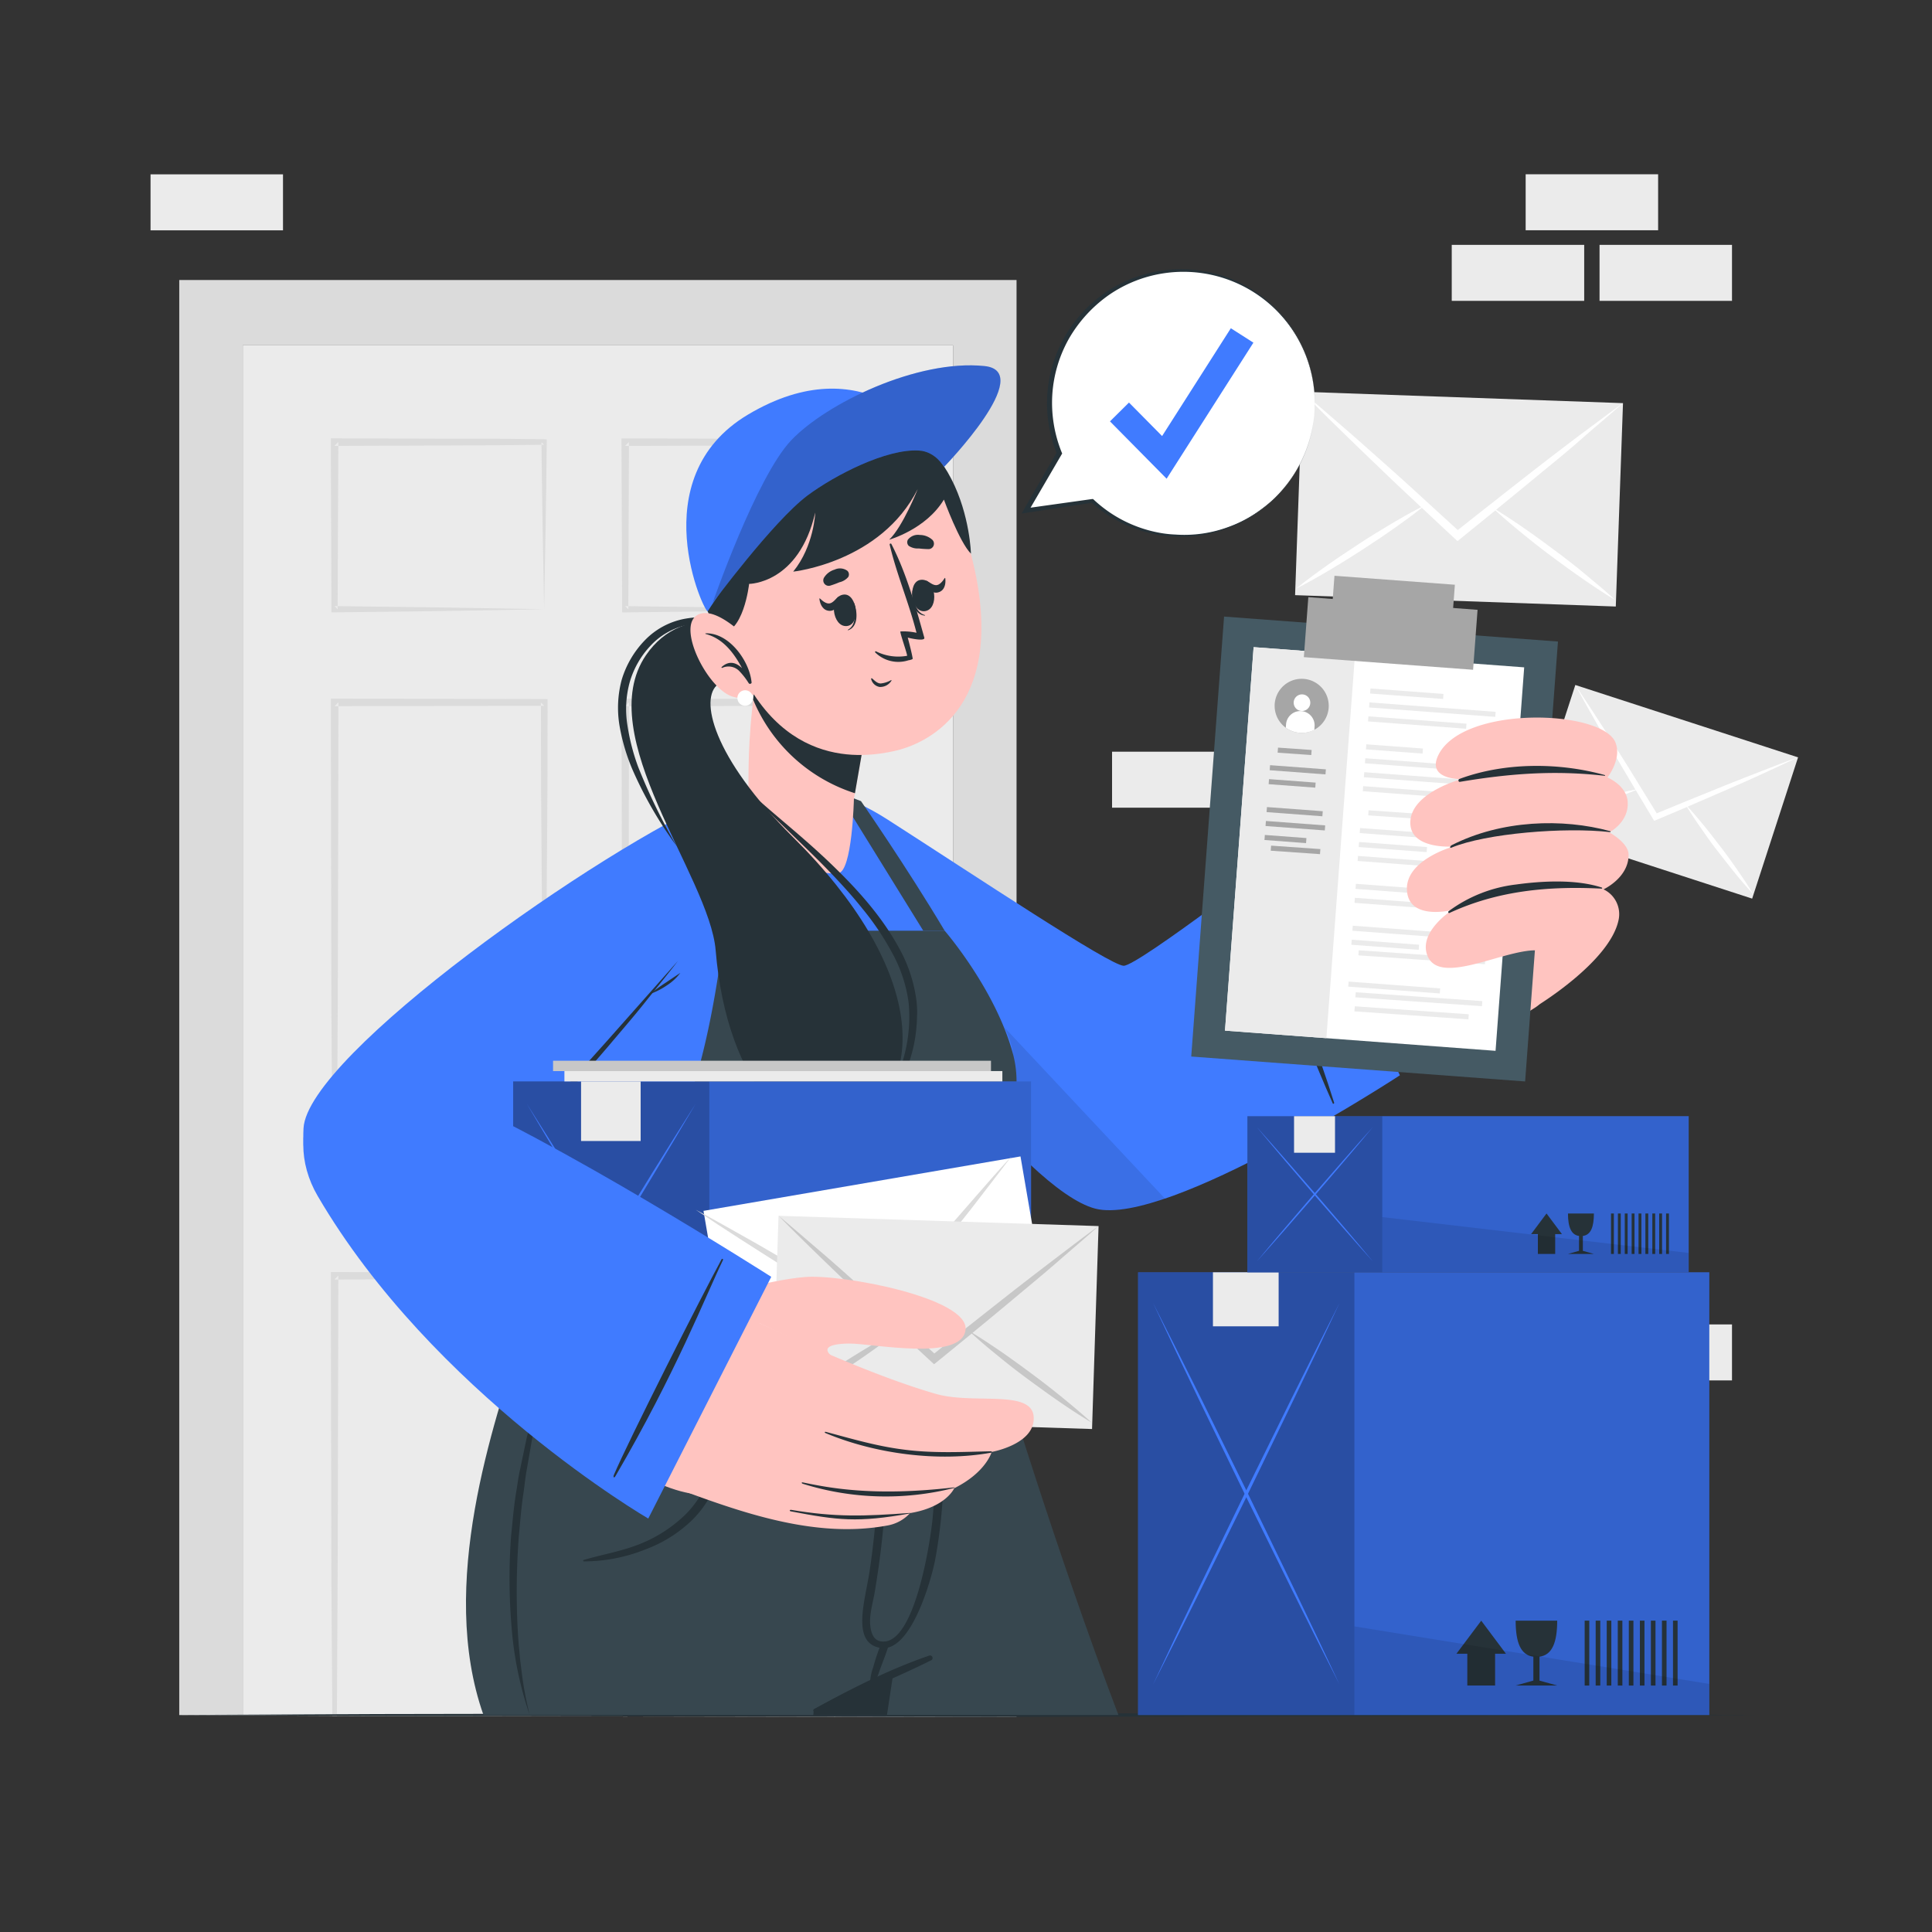
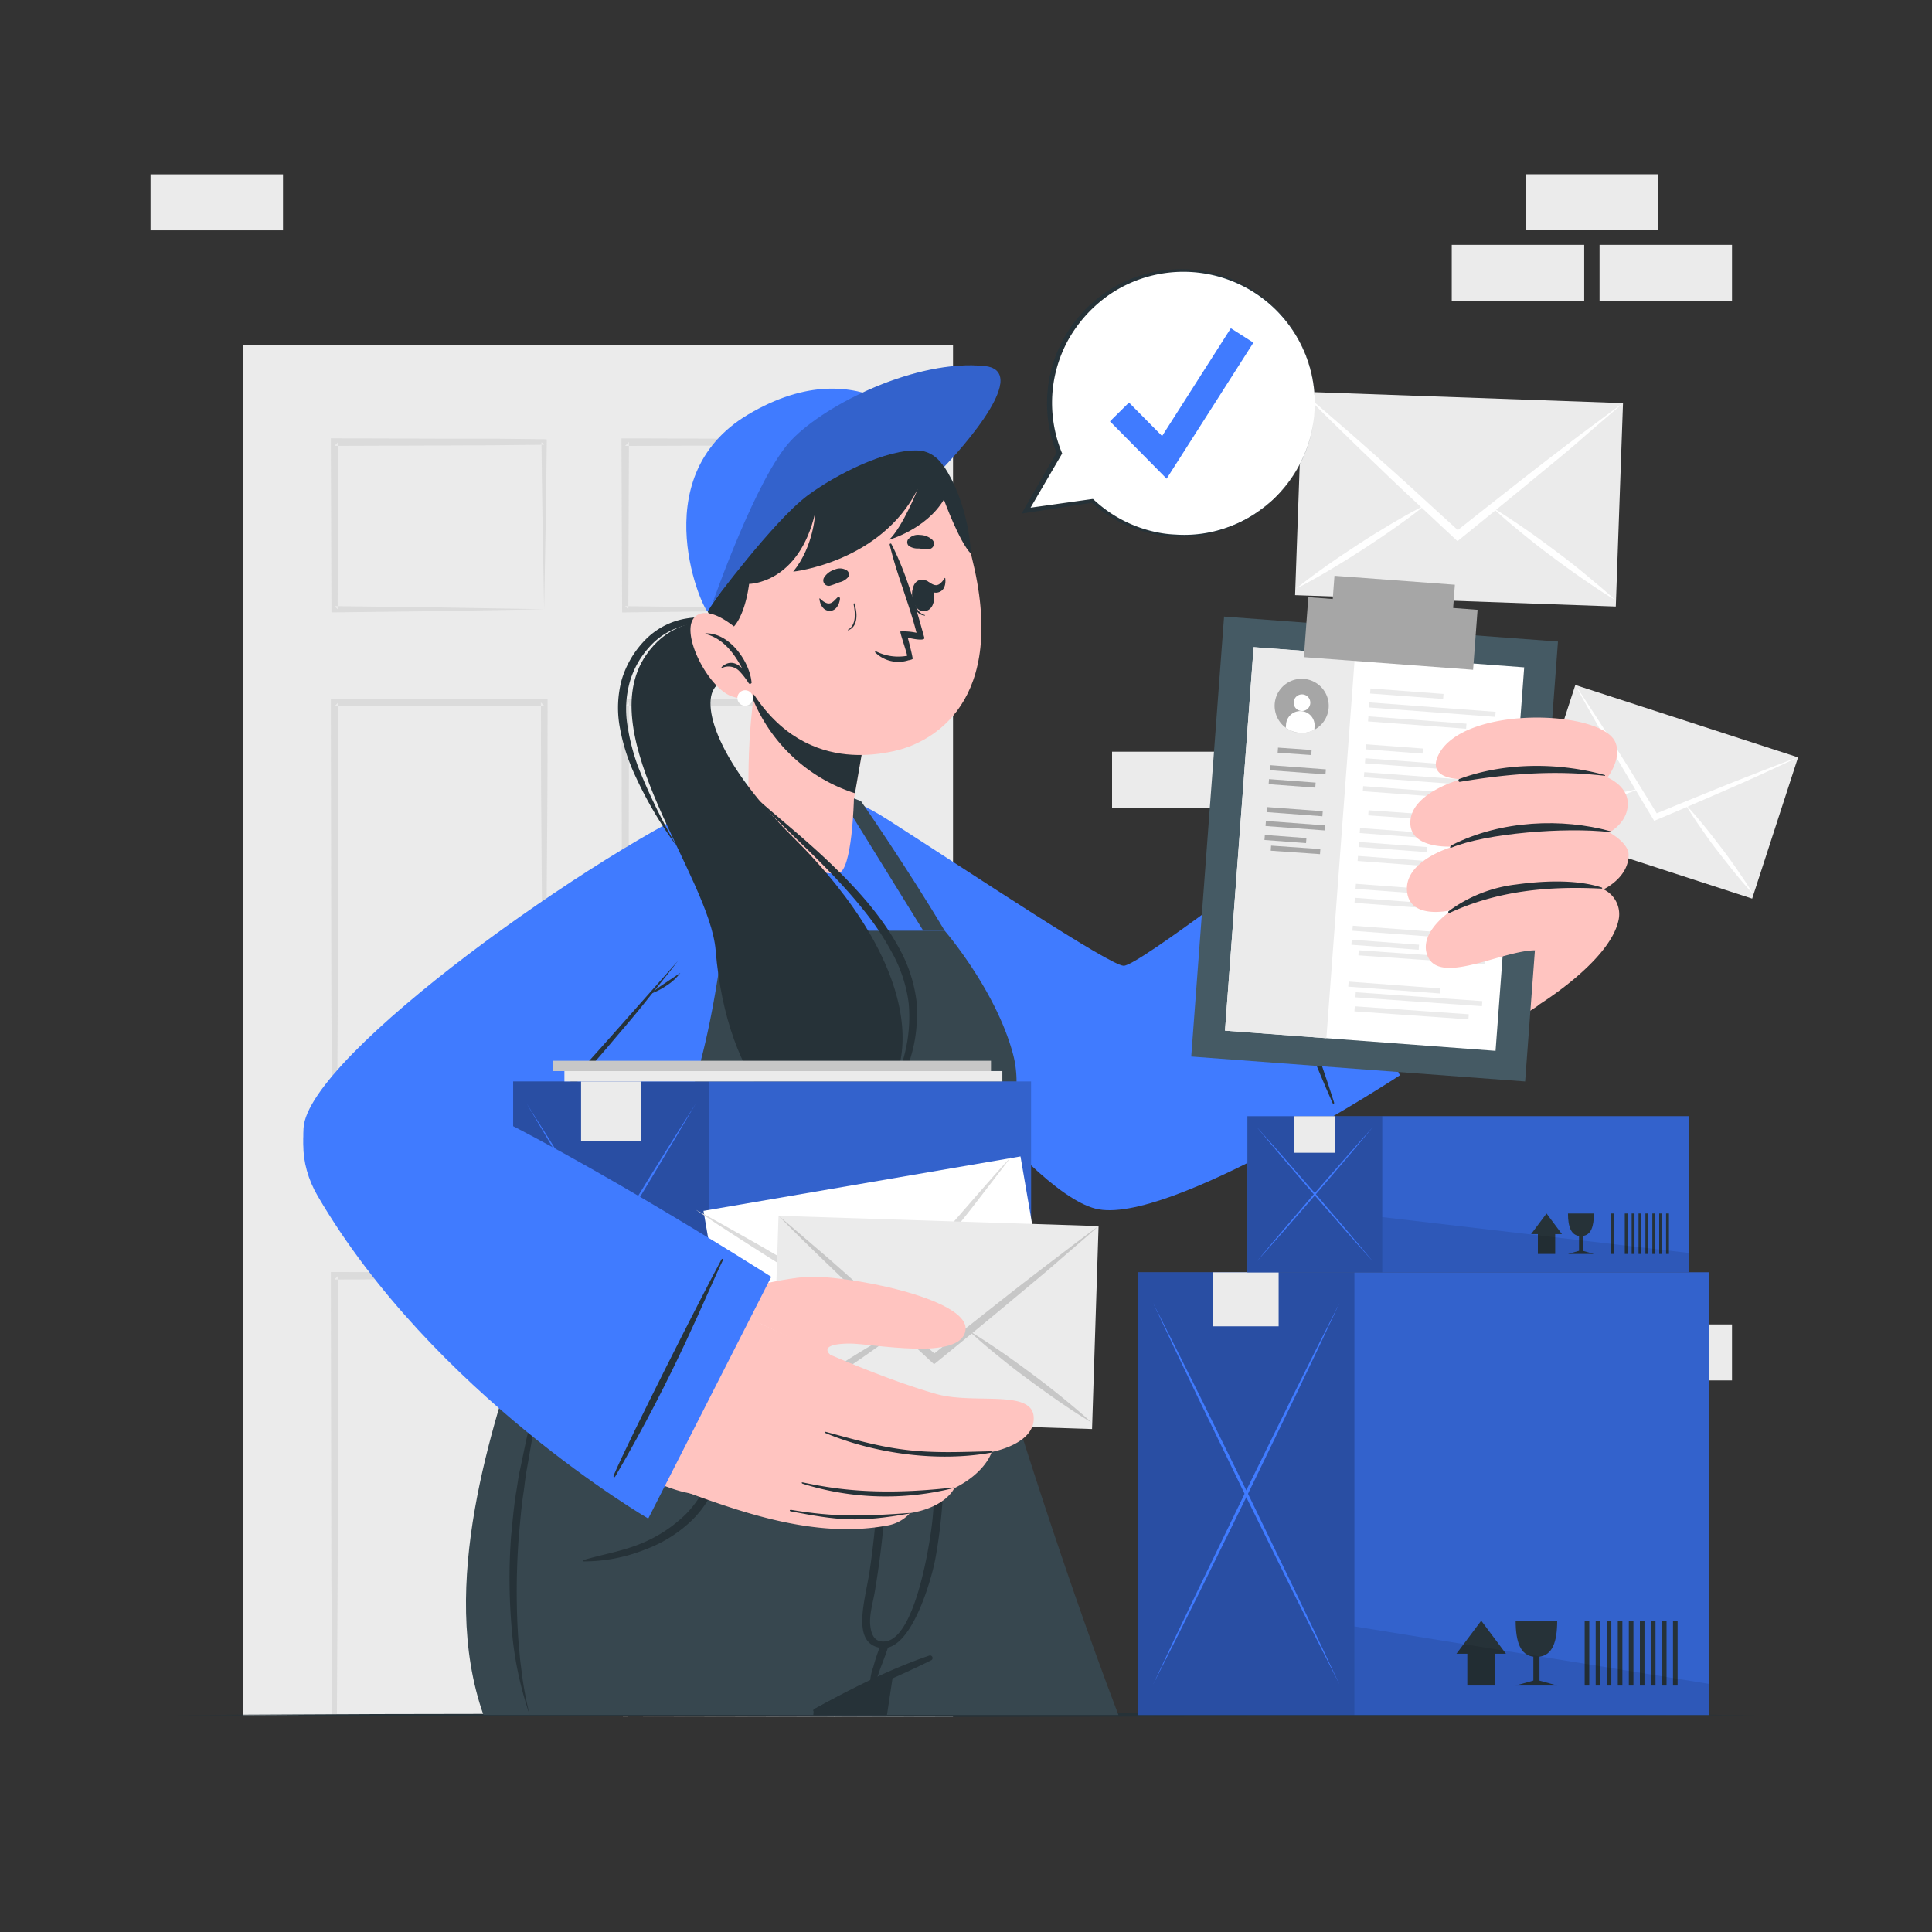
<svg xmlns="http://www.w3.org/2000/svg" viewBox="0 0 500 500">
  <rect x="0" y="0" width="500" height="500" fill="#333333" stroke="none" />
  <g id="freepik--background-complete--inject-3">
    <path d="M288.71,308.8c-.3,0-.6,0-.91,0A3.47,3.47,0,0,1,288.71,308.8Z" style="fill:#ebebeb" />
    <polygon points="246.64 89.38 246.64 444.34 243.9 444.34 216.16 444.29 215.99 444.29 162.44 444.2 161.26 444.2 144.16 444.18 140.94 444.17 140.76 444.17 94.29 444.09 87.22 444.06 86.03 444.05 62.82 443.94 62.82 89.38 246.64 89.38" style="fill:#ebebeb" />
    <path d="M140.85,113.67l-13.56-.14-13.55,0-27.12-.09h-1v1l.16,43.23v.81h.8l27.31-.34,26.92-.47-27.3-.47-26.13-.33v.8l-.8-.81h.8l.17-41.47h-1l1-1v1l26.15-.09,13.55-.06,12.88-.13v-.68l.69.67h-.68l.12,10,.16,10.74.4,21.79.39-21.46.16-10.86.13-10.91v-.68Z" style="fill:#dbdbdb" />
    <path d="M216.64,125.27l.13-10.91v-.68h-.7l-13.55-.14-13.57,0-27.11-.09h-1v1l.17,43.23v.81h.79l27.31-.34,26.92-.47-27.31-.47-26.11-.33v.8l-.81-.81h.81l.16-41.47h-1l1-1v1l26.14-.09,13.57-.06,12.88-.13v-.68l.68.67h-.67l.11,10,.17,10.74.39,21.79.39-21.46.17-10.86" style="fill:#dbdbdb" />
    <path d="M140.85,180.92l-54.23-.11h-1v1l.11,62.09q0,15.52.13,31.05L86.08,306v.54h.53l27.23-.25,27-.28-27.23-.29-26.46-.24V306l-.54-.54h.54l.18-30.53q.1-15.53.13-31.05l.12-61.12h-1l1-1v1l52.4-.1v-.87l.86.87H140c0,10,0,20,.1,30l.22,31,.54,62.33.53-61.87.23-31.14c.09-10.38.07-20.79.1-31.19v-.86Z" style="fill:#dbdbdb" />
    <path d="M216.08,180.92l-54.23-.11h-1v1l.13,62.09c0,10.35.06,20.7.12,31.05l.19,31.06v.54h.53l27.23-.25,27-.28-27.23-.29-26.46-.24V306l-.54-.54h.54l.18-30.53q.12-15.53.13-31.05l.12-61.12h-1l1-1v1l52.39-.1v-.87l.87.87h-.87c0,10,0,20,.11,30l.22,31,.54,62.33.54-61.87.21-31.14c.1-10.38.08-20.79.11-31.19v-.86Z" style="fill:#dbdbdb" />
    <path d="M140.85,329.3l-54.23-.1h-1v1l.11,62.1q0,15.53.13,31.05L86,443.66v.39h1.19v-.41l.11-20.33q.1-15.52.13-31.05l.12-61.13h-1l1-1v1L140,331v-.86l.86.86H140c0,10,0,20,.1,30l.22,31,.44,51.49v.63h.18v-.63l.43-51.05.23-31.13c.09-10.39.07-20.79.1-31.19v-.87Z" style="fill:#dbdbdb" />
    <path d="M216.08,329.3l-54.23-.1h-1v1l.13,62.1c0,10.35.06,20.7.12,31.05l.12,20.19v.69h1.18v-.69l.12-20.19q.12-15.52.13-31.05l.12-61.13h-1l1-1v1l52.39-.11v-.86l.87.86h-.87c0,10,0,20,.11,30l.22,31,.44,51.37v.87h.17v-.87l.45-50.93.21-31.13c.1-10.39.08-20.79.11-31.19v-.87Z" style="fill:#dbdbdb" />
-     <polygon points="263.08 72.47 263.08 444.31 246.64 444.34 246.64 89.38 62.82 89.38 62.82 443.94 46.39 443.87 46.39 72.47 263.08 72.47" style="fill:#dbdbdb" />
    <rect x="223.42" y="305.98" width="16.67" height="45.65" style="fill:#dbdbdb" />
    <path d="M238.48,313.93a6.73,6.73,0,1,1-6.73-6.91A6.82,6.82,0,0,1,238.48,313.93Z" style="fill:#c7c7c7" />
    <rect x="394.84" y="45.1" width="34.28" height="14.49" style="fill:#ebebeb" />
    <rect x="375.71" y="63.37" width="34.28" height="14.49" style="fill:#ebebeb" />
    <rect x="413.96" y="63.37" width="34.28" height="14.49" style="fill:#ebebeb" />
    <rect x="287.8" y="194.54" width="34.28" height="14.49" style="fill:#ebebeb" />
    <rect x="38.96" y="45.12" width="34.28" height="14.49" style="fill:#ebebeb" />
    <rect x="394.84" y="361.03" width="34.28" height="14.49" transform="translate(823.95 736.55) rotate(180)" style="fill:#ebebeb" />
    <rect x="413.96" y="342.77" width="34.28" height="14.49" transform="translate(862.2 700.02) rotate(180)" style="fill:#ebebeb" />
    <rect x="351.26" y="87.65" width="52.67" height="83.05" transform="translate(235.13 501.96) rotate(-87.97)" style="fill:#ebebeb" />
    <path d="M420,104.33c-3.46,3.09-7,6-10.47,9.07s-7,5.94-10.58,8.87q-5.54,4.59-11.09,9.1l-.33.29-9.86,8-.48.37-.45-.41q-4.63-4.31-9.25-8.65a3,3,0,0,1-.33-.3c-3.49-3.26-7-6.54-10.43-9.88-3.31-3.15-6.62-6.36-9.91-9.57s-6.57-6.46-9.81-9.79c3.47,2.88,6.87,5.88,10.29,8.82s6.83,6,10.22,9q5.65,5,11.3,10.21s0,0,0,0l8.45,7.72c3-2.37,6-4.76,9-7.1,0,0,0,0,0,0q6-4.74,12-9.4,5.38-4.16,10.81-8.26C412.76,109.71,416.36,107,420,104.33Z" style="fill:#fff" />
    <path d="M368.93,130.66l-.11.08c-.45.36-.9.72-1.35,1.06-2.14,1.69-4.33,3.29-6.56,4.85-2.71,1.93-5.48,3.76-8.27,5.58s-5.6,3.56-8.47,5.26-5.76,3.35-8.75,4.85c2.6-2.11,5.29-4.08,8-6s5.5-3.76,8.28-5.58,5.61-3.57,8.48-5.27c2.28-1.35,4.6-2.68,7-3.92.54-.29,1.09-.57,1.65-.85Z" style="fill:#fff" />
    <path d="M418,155.27c-2.87-1.71-5.65-3.57-8.38-5.46s-5.42-3.86-8.09-5.84-5.29-4.05-7.86-6.16c-2.1-1.71-4.17-3.45-6.17-5.28l-1.29-1.17a.76.76,0,0,0-.09-.09l.12.06,1.59,1c2.27,1.41,4.48,2.89,6.67,4.41,2.74,1.89,5.41,3.86,8.08,5.85s5.28,4,7.85,6.16S415.58,153,418,155.27Z" style="fill:#fff" />
    <rect x="411.33" y="174.59" width="38.44" height="60.61" transform="translate(102.66 551.08) rotate(-72)" style="fill:#ebebeb" />
    <path d="M465.3,196c-3.05,1.47-6.11,2.83-9.17,4.26s-6.13,2.75-9.2,4.1-6.41,2.79-9.61,4.16l-.29.14-8.51,3.6-.42.16-.23-.37q-2.39-4-4.76-7.93l-.16-.27c-1.8-3-3.58-6-5.34-9s-3.36-5.79-5-8.71-3.31-5.85-4.92-8.83c1.86,2.71,3.64,5.5,5.45,8.25s3.59,5.57,5.36,8.38q3,4.68,5.88,9.44s0,0,0,0c1.47,2.36,2.92,4.74,4.38,7.11,2.57-1.07,5.15-2.14,7.72-3.18l0,0q5.16-2.12,10.31-4.18c3.07-1.23,6.16-2.44,9.24-3.63S462.21,197.08,465.3,196Z" style="fill:#fff" />
    <path d="M424.17,204.19l-.09,0-1.16.48c-1.84.75-3.7,1.43-5.58,2.08-2.29.81-4.6,1.54-6.92,2.26s-4.65,1.37-7,2-4.72,1.2-7.11,1.65c2.24-1,4.52-1.8,6.81-2.6s4.62-1.53,6.93-2.25,4.66-1.38,7-2c1.87-.5,3.76-1,5.67-1.36l1.33-.26Z" style="fill:#fff" />
    <path d="M453.67,231.32c-1.67-1.78-3.25-3.64-4.78-5.52s-3-3.79-4.51-5.72-2.89-3.9-4.27-5.9c-1.13-1.62-2.24-3.26-3.28-4.94-.22-.37-.44-.72-.66-1.08a.56.56,0,0,0-.05-.08l.07.07.92,1c1.31,1.44,2.56,2.93,3.8,4.43,1.54,1.88,3,3.8,4.49,5.73s2.9,3.9,4.28,5.9S452.42,229.22,453.67,231.32Z" style="fill:#fff" />
  </g>
  <g id="freepik--Table--inject-3">
    <polygon points="44.36 443.84 95.77 443.6 147.18 443.51 250 443.34 352.82 443.51 404.23 443.6 455.64 443.84 404.23 444.08 352.82 444.17 250 444.34 147.18 444.17 95.77 444.08 44.36 443.84" style="fill:#263238" />
  </g>
  <g id="freepik--Character--inject-3">
    <path d="M170.36,345.75s23.26,85.47,28.87,98.09h90.22c-15.57-40.77-32.05-94.12-32.52-97.83,0-.17,0-.26,0-.26Z" style="fill:#37474f" />
    <path d="M183,357.12c.57,6.94,25.81,80.75,27.93,86.72h1.3s-27.41-81.66-28.88-86.72C183.31,356.91,183,356.91,183,357.12Z" style="fill:#263238" />
    <path d="M244.4,345.74l-11.65,76.74-.41,2.6h0l-1,6.94-.08.49-.28,1.85v0l-1.43,9.45H199.23c-5.6-12.62-28.87-98.1-28.87-98.1Z" style="fill:#263238" />
    <path d="M125.12,443.84h85.37c0-.36.06-.65.07-.89s.05-.58.05-.58l1.43-.77c5-2.74,9.43-4.87,13.06-6.49.62-.27,1.21-.53,1.79-.8,1.64-.71,3.11-1.31,4.33-1.79,3.15-1.24,4.89-1.8,4.89-1.8.11-.26.2-.51.29-.77,12.37-31.49,19.83-79.47,20.53-83.94,0-.24,0-.34,0-.34H135C127.76,368.37,113.21,410.11,125.12,443.84Z" style="fill:#37474f" />
    <path d="M240.47,428.47c-10.34,3.56-20.32,8.61-29.86,13.91a.34.34,0,0,0,.28.61c10.06-4.32,20.31-8.45,30.12-13.32A.66.66,0,0,0,240.47,428.47Z" style="fill:#263238" />
    <path d="M243.67,359.44c0-.35-.64-.43-.64-.05.08,11.94-.68,22.45-1.68,33.61-.47,5.18-4.64,33.82-13.63,31.73-1.5-.35-2.27-1.83-2.5-4.09-.29-2.73.74-6.08,1.19-8.79,1-6,1.8-12,2.31-18.06a164.65,164.65,0,0,0-.36-33.88.29.29,0,0,0-.58,0c0,15.65-.4,31.27-2.74,46.77-1.12,7.45-4.87,18.66,2.92,19.81S241,408.9,242,403.76C244.69,389.43,244.8,374,243.67,359.44Z" style="fill:#263238" />
    <path d="M228,425.5a50,50,0,0,0-2,5.94,13.45,13.45,0,0,0-.84,4.88.35.35,0,0,0,.62.13c1.06-1.33,1.5-3.16,2.09-4.75.69-1.83,1.41-3.65,2-5.51A1,1,0,0,0,228,425.5Z" style="fill:#263238" />
    <path d="M187.3,368.81a15.41,15.41,0,0,0-.38-3.72.19.19,0,0,0-.36,0,15,15,0,0,0-.42,3.21c-.13,1.23-.29,2.46-.42,3.7a54.22,54.22,0,0,1-1.32,7.48,26.62,26.62,0,0,1-6.86,12.33,35.85,35.85,0,0,1-11.6,7.64c-4.83,2-9.91,2.8-14.89,4.27a.19.19,0,0,0,.06.37,43,43,0,0,0,16.12-3.18,34.52,34.52,0,0,0,12.1-7.72,27,27,0,0,0,7.06-12.68,38.61,38.61,0,0,0,1-7.5A34.77,34.77,0,0,0,187.3,368.81Z" style="fill:#263238" />
    <path d="M137.09,443.84a91.2,91.2,0,0,1-4.7-22.87,147.8,147.8,0,0,1-.12-23.43c.4-3.88.7-7.78,1.36-11.63.32-1.93.55-3.87,1-5.78l1.2-5.73c.21-1,.39-1.91.62-2.86l.76-2.83,1.53-5.64c.54-1.87,1.22-3.7,1.82-5.55s1.25-3.69,1.9-5.52c-.86,3.8-1.92,7.53-2.77,11.32L138.43,369l-.61,2.84c-.2.95-.34,1.9-.51,2.86l-1,5.72c-.35,1.9-.53,3.83-.8,5.74-.6,3.82-.88,7.68-1.25,11.53a190.38,190.38,0,0,0-.32,23.16c.11,1.93.2,3.86.41,5.78l.26,2.89.36,2.88A90.51,90.51,0,0,0,137.09,443.84Z" style="fill:#263238" />
    <path d="M213.72,230.16c16.36,26.87,48.75,69.2,64.38,78.62,17.37,10.47,67-25.07,99.14-46.35,6.38-4.23-23.38-55.82-30-51-17.19,12.71-52.74,42.23-57.46,41.23-3.86-.82-36.68-23.68-55.07-36.78C205.49,195.06,202.2,211.25,213.72,230.16Z" style="fill: rgb(255, 196, 192);" />
    <path d="M334.69,219l27.6,59.29s-60.09,39.29-78.78,34.51S225.1,253,213.45,231.4s-6.23-33.73,16.35-19.24,57.34,37.66,61,37.78S334.69,219,334.69,219Z" style="fill:#407BFF" />
    <path d="M345.27,285.37c-7.89-25.33-20-50.76-21.84-55.34-.08-.21-.42-.05-.33.16,2,4.4,12.73,35,21.81,55.36C345,285.78,345.35,285.61,345.27,285.37Z" style="fill:#263238" />
-     <path d="M301.61,310.33c-7.22,2.44-13.65,3.59-18.1,2.45C264.82,308,225.09,253,213.44,231.41c-5-9.24-6.84-16.74-5.56-21.19C230.27,234.28,282.66,290.15,301.61,310.33Z" style="opacity:0.1" />
    <path d="M359.38,274.36,334.89,221c.86-1.11,4.54-3.31,8.17-6.73,0,0,9.52-13.1,13.36-27.31,3.24-11.94,6.69-30,13.18-28.53,9.46,2.17,7.84,25.57,6.1,39,6.8-2.74,12.92-4.46,16.84-4.16,13,1,16,59.83,5,67.33C386.92,267.73,366.59,275.4,359.38,274.36Z" style="fill: rgb(255, 196, 192);" />
    <polygon points="394.7 279.88 308.29 273.43 308.29 273.43 316.79 159.57 316.79 159.57 403.2 166.03 394.7 279.88" style="fill:#455a64" />
    <rect x="320.63" y="169.97" width="70.22" height="99.52" transform="translate(17.35 -25.89) rotate(4.27)" style="fill:#fff" />
    <rect x="320.69" y="168.33" width="26.31" height="99.52" transform="translate(17.17 -24.26) rotate(4.27)" style="fill:#ebebeb" />
    <path d="M340.15,188.86a7,7,0,0,1-10.19-5.1,7,7,0,1,1,10.19,5.1Z" style="fill:#a6a6a6" />
    <path d="M339.1,182a2.15,2.15,0,1,1-2-2.29A2.15,2.15,0,0,1,339.1,182Z" style="fill:#fff" />
    <path d="M340.21,188l-.06.89a7.08,7.08,0,0,1-7.39-.56l.07-.88a3.7,3.7,0,0,1,7.38.55Z" style="fill:#fff" />
    <rect x="354.6" y="178.89" width="18.95" height="1.31" transform="translate(14.38 -26.62) rotate(4.27)" style="fill:#ebebeb" />
    <rect x="354.31" y="183.01" width="32.75" height="1.31" transform="translate(14.71 -27.1) rotate(4.27)" style="fill:#ebebeb" />
    <rect x="354.05" y="186.35" width="25.45" height="1.31" transform="translate(14.95 -26.8) rotate(4.27)" style="fill:#ebebeb" />
    <rect x="353.53" y="193.18" width="14.69" height="1.31" transform="translate(15.44 -26.34) rotate(4.27)" style="fill:#ebebeb" />
    <rect x="353.25" y="197.19" width="25.45" height="1.31" transform="translate(15.75 -26.71) rotate(4.27)" style="fill:#ebebeb" />
    <rect x="352.97" y="201.07" width="32.75" height="1.31" transform="translate(16.05 -26.95) rotate(4.27)" style="fill:#ebebeb" />
    <rect x="352.71" y="204.17" width="18.95" height="1.31" transform="translate(16.26 -26.41) rotate(4.27)" style="fill:#ebebeb" />
    <rect x="352.16" y="211.91" width="32.75" height="1.31" transform="matrix(1, 0.07, -0.07, 1, 16.86, -26.86)" style="fill:#ebebeb" />
    <rect x="351.9" y="215.19" width="23.76" height="1.31" transform="translate(17.09 -26.5) rotate(4.27)" style="fill:#ebebeb" />
    <rect x="351.64" y="218.57" width="17.64" height="1.31" transform="translate(17.33 -26.24) rotate(4.27)" style="fill:#ebebeb" />
    <rect x="351.35" y="222.62" width="29.5" height="1.31" transform="translate(17.65 -26.65) rotate(4.27)" style="fill:#ebebeb" />
    <rect x="350.82" y="229.63" width="23.76" height="1.31" transform="translate(18.16 -26.38) rotate(4.27)" style="fill:#ebebeb" />
    <rect x="350.54" y="233.58" width="32.75" height="1.31" transform="translate(18.47 -26.68) rotate(4.27)" style="fill:#ebebeb" />
    <rect x="350" y="240.68" width="29.5" height="1.31" transform="translate(18.99 -26.5) rotate(4.27)" style="fill:#ebebeb" />
    <rect x="349.75" y="243.85" width="17.47" height="1.31" transform="translate(19.21 -26.02) rotate(4.27)" style="fill:#ebebeb" />
    <rect x="349.46" y="248.03" width="32.75" height="1.31" transform="matrix(1, 0.07, -0.07, 1, 19.54, -26.56)" style="fill:#ebebeb" />
    <rect x="348.93" y="254.92" width="23.76" height="1.31" transform="translate(20.04 -26.16) rotate(4.27)" style="fill:#ebebeb" />
    <rect x="348.65" y="258.86" width="32.75" height="1.31" transform="matrix(1, 0.07, -0.07, 1, 20.34, -26.47)" style="fill:#ebebeb" />
    <rect x="348.38" y="262.36" width="29.5" height="1.31" transform="matrix(1, 0.07, -0.07, 1, 20.6, -26.32)" style="fill:#ebebeb" />
    <rect x="328.9" y="194.74" width="8.7" height="1.31" transform="matrix(1, 0.07, -0.07, 1, 15.48, -24.28)" style="fill:#a6a6a6" />
    <rect x="328.62" y="198.57" width="14.48" height="1.31" transform="translate(15.77 -24.46) rotate(4.27)" style="fill:#a6a6a6" />
    <rect x="328.35" y="202.09" width="12.1" height="1.31" transform="translate(16.03 -24.34) rotate(4.27)" style="fill:#a6a6a6" />
    <rect x="327.81" y="209.41" width="14.48" height="1.31" transform="translate(16.58 -24.37) rotate(4.27)" style="fill:#a6a6a6" />
    <rect x="327.54" y="213.05" width="15.38" height="1.31" transform="translate(16.85 -24.38) rotate(4.27)" style="fill:#a6a6a6" />
    <rect x="327.27" y="216.49" width="10.79" height="1.31" transform="translate(17.1 -24.17) rotate(4.27)" style="fill:#a6a6a6" />
    <rect x="327" y="220.18" width="12.75" height="1.31" transform="matrix(1, 0.07, -0.07, 1, 17.37, -24.22)" style="fill:#a6a6a6" />
    <rect x="337.95" y="156.17" width="43.92" height="15.56" transform="translate(13.21 -26.35) rotate(4.27)" style="fill:#a6a6a6" />
    <polygon points="375.62 163.38 344.46 161.05 344.46 161.05 345.36 149.01 345.36 149.01 376.52 151.33 375.62 163.38 375.62 163.38" style="fill:#a6a6a6" />
    <path d="M372.14,195.64c-2.83,6.19,6.08,6,6.08,6S365.47,205,365,212.51c-.41,7.24,10.34,6.61,11.11,6.57-.67.19-12.31,3.61-12,11.19.34,7.89,11,5.41,11.71,5.24-.58.38-8.17,5.45-6.62,11.16,2.68,9.81,22.46-2.64,30.4-.47,0,0-2.12,13.88-2.1,14.29,0,0,19.05-11.46,21.37-22.33a7.11,7.11,0,0,0-3.88-8s6.55-3,6.49-9c-.05-3.07-5-5.74-5-5.74s5.15-2.63,4.76-7.95c-.3-4.24-5.22-6.26-5.22-6.26s3.77-4.82,2.06-9.05C414.67,183.6,378.21,182.41,372.14,195.64Z" style="fill: rgb(255, 196, 192);" />
    <path d="M415.33,200.78a.1.1,0,0,0,0-.19c-11.9-3.32-26-3.32-37.63,1-.39.14-.32.83.13.75C390.73,200.18,402.31,199.3,415.33,200.78Z" style="fill:#263238" />
    <path d="M416.7,215.35c.14,0,.17-.21,0-.25-12.27-3.36-28.14-2.92-41,3.63-.44.23-.61.87-.09.65C384.52,215.67,405,214,416.7,215.35Z" style="fill:#263238" />
    <path d="M375.11,236.28c12.56-5.81,25.72-7,39.41-6.3.18,0,.17-.24,0-.29-6.61-2.17-15.38-1.72-22.18-.78a36.4,36.4,0,0,0-17.46,6.93C374.71,236,374.85,236.4,375.11,236.28Z" style="fill:#263238" />
    <path d="M256.89,345.75l-3.53-38.6s10.31-15.76,8.8-34.38c-1.09-13.56-39.8-61-42.29-63.28-10-9.33-26.89-5.61-33.82-.37-38.38,29-38.05,75.37-51,136.55Z" style="fill:#407BFF" />
    <path d="M256.89,345.75l-3.53-38.6s13.28-17.7,8.8-34.38-17.68-31.9-17.68-31.9H187.4s-5.17,49.94-18.24,58.44a36.7,36.7,0,0,1-27,5.56L135,345.67Z" style="fill:#37474f" />
    <path d="M216.94,302.1a112,112,0,0,1,16.59.26c2.74.28,5.44.69,8.15,1.15,1.36.24,2.71.42,4.06.6a17.63,17.63,0,0,0,4.29.17.1.1,0,0,1,0,.2,24.09,24.09,0,0,1-8,.37c-2.78-.26-5.54-.65-8.32-.94-5.6-.59-11.2-1.17-16.83-1.35C216.68,302.55,216.68,302.12,216.94,302.1Z" style="fill:#263238" />
    <path d="M204.18,308.94a120.77,120.77,0,0,1,13.43-2.66c2.27-.31,4.53-.49,6.82-.61,1.08-.05,2.18-.09,3.27-.11s2.4.11,3.6.07c.13,0,.15.19,0,.19-1.13.08-2.26.34-3.38.48l-3.39.41c-2.26.28-4.51.59-6.78.85-4.53.52-9,1.08-13.55,1.75C204,309.35,204,309,204.18,308.94Z" style="fill:#263238" />
    <path d="M194.21,225.53c-7.06,10.05-60.5,73.56-75.59,83.16C107.15,316,77,320.46,78.55,292c1-19,77-72.6,107.66-85.59C200.3,200.4,209,204.45,194.21,225.53Z" style="fill:#407BFF" />
    <path d="M90.65,313.11a31.59,31.59,0,0,0,13.81.61A36.66,36.66,0,0,0,117.37,309a47,47,0,0,0,5.64-4c1.78-1.46,3.48-3.05,5.16-4.65,3.35-3.23,6.59-6.59,9.78-10,6.44-6.74,12.66-13.72,18.89-20.67l18.62-21c-2.85,3.7-5.81,7.31-8.75,11s-6,7.19-9,10.76Q148.62,281.1,139,291.36c-3.24,3.39-6.52,6.73-9.93,9.95-1.71,1.6-3.44,3.19-5.28,4.68a40.17,40.17,0,0,1-5.89,4,37.3,37.3,0,0,1-13.38,4.49,33.92,33.92,0,0,1-7,.13A25.45,25.45,0,0,1,90.65,313.11Z" style="fill:#263238" />
    <path d="M168.31,257.21a44,44,0,0,1,3.83-2.8l3.93-2.63a13.24,13.24,0,0,1-3.51,3.25A18.76,18.76,0,0,1,168.31,257.21Z" style="fill:#263238" />
    <path d="M187.4,240.87h8.72a110.89,110.89,0,0,0-5.28-37l-5.64,1.43S190.75,228.42,187.4,240.87Z" style="fill:#37474f" />
    <path d="M222.82,207.33s11.76,16.94,21.66,33.54h-5.54L216.75,205Z" style="fill:#37474f" />
    <path d="M194,210.4c.69,2.42,11.72,16.65,22.92,15.58,3.65-.35,4.07-19.19,4.07-19.19l.26-1.5,3.63-20.91L199.83,170l-3.61-1.9s-.61,5.79-1.31,13c0,.33-.06.67-.09,1s-.11.79-.14,1.17c-.11,1.07-.23,2.17-.32,3.27-.07.84-.15,1.65-.19,2.53s-.12,1.73-.19,2.62C193.5,200.39,193.73,209.36,194,210.4Z" style="fill: rgb(255, 196, 192);" />
    <path d="M194.91,181.07a42.58,42.58,0,0,0,26.35,24.22l3.63-20.91L199.83,170l-3.61-1.9S195.61,173.86,194.91,181.07Z" style="fill:#263238" />
    <path d="M202.47,166.08c-6.67-4.47-25.41-11.05-35.31,3.51-14.14,20.77,16.48,57.2,18.05,76.35,2.85,34.69,20.87,54.17,36.86,44.48C240,279.56,238.88,250,205.24,216.67c-21-20.85-24.24-36.08-19.4-39.58s12.37-.41,12.37-.41Z" style="fill:#263238" />
    <path d="M199.82,164.54a47.65,47.65,0,0,0-10.82-4,28.34,28.34,0,0,0-11.68-.42,19.24,19.24,0,0,0-10.44,5.59,25,25,0,0,0-6,10.27,28,28,0,0,0-.55,11.82A51.25,51.25,0,0,0,163.61,199a103,103,0,0,0,11.53,20,153.29,153.29,0,0,1-10-20.57,55.05,55.05,0,0,1-2.79-10.9,26.32,26.32,0,0,1,.61-10.94,23.07,23.07,0,0,1,5.37-9.45,17.94,17.94,0,0,1,9.3-5.35,28.72,28.72,0,0,1,11.13-.19,46.36,46.36,0,0,1,5.57,1.18Q197.11,163.55,199.82,164.54Z" style="fill:#263238" />
    <path d="M193.93,204.9c3.1,3.54,6.58,6.72,9.93,10s6.76,6.5,10,9.84,6.44,6.78,9.33,10.41a70.27,70.27,0,0,1,7.72,11.5,36.36,36.36,0,0,1,4.25,12.92,39.32,39.32,0,0,1-1.14,13.6,29.31,29.31,0,0,1-6.37,12.05,26.69,26.69,0,0,1-5.2,4.57,25.13,25.13,0,0,1-3,1.72,12.12,12.12,0,0,1-3.3,1.16,17.32,17.32,0,0,0,6.63-2.4,27.27,27.27,0,0,0,5.67-4.32,28.86,28.86,0,0,0,4.37-5.7,31.53,31.53,0,0,0,2.86-6.61,37,37,0,0,0,1.42-7l.16-1.8.07-1.79a26.08,26.08,0,0,0-.1-3.64,37.78,37.78,0,0,0-4.37-13.72c-4.55-8.47-11-15.58-17.78-22.1-3.4-3.27-6.94-6.37-10.51-9.42S197.38,208.09,193.93,204.9Z" style="fill:#263238" />
    <path d="M203.57,165.19c-1.33-1.76-4.35-3-5.71-2.38s-6.73,10.78-5.73,13.46,6.16,1.59,6.16,1.59Z" style="fill:#407BFF" />
    <path d="M252.26,147.48c7.85,36.41-13.06,45.22-20.92,46.91-7.13,1.52-31.59,5.83-43.16-29.57s2.87-50.56,19-54.92S244.41,111.07,252.26,147.48Z" style="fill: rgb(255, 196, 192);" />
    <path d="M240.34,142.11a24.27,24.27,0,0,1-2.56-.17,4.11,4.11,0,0,1-2.59-.67,1.33,1.33,0,0,1-.23-1.6,3.3,3.3,0,0,1,3.1-1.22,4.84,4.84,0,0,1,3.24,1.26A1.41,1.41,0,0,1,240.34,142.11Z" style="fill:#263238" />
    <path d="M214.82,151.57a23.32,23.32,0,0,0,2.42-.88,4.17,4.17,0,0,0,2.29-1.37,1.32,1.32,0,0,0-.23-1.6,3.27,3.27,0,0,0-3.31-.3,4.77,4.77,0,0,0-2.76,2.12A1.41,1.41,0,0,0,214.82,151.57Z" style="fill:#263238" />
    <path d="M221.07,156.11c0-.09-.18.15-.16.25.5,2.49.65,5.43-1.47,6.63-.07,0,0,.17,0,.14C222.18,162.28,221.94,158.39,221.07,156.11Z" style="fill:#263238" />
-     <path d="M218.4,153.87c-4.07.37-3,8.49.74,8.15S221.81,153.57,218.4,153.87Z" style="fill:#263238" />
    <path d="M216.86,154.51c-.65.55-1.24,1.45-2.09,1.64s-1.83-.53-2.58-1.27c-.08-.07-.14,0-.13.11.18,1.56,1,3.08,2.68,3.1,1.55,0,2.46-1.5,2.65-3.11C217.43,154.68,217.12,154.28,216.86,154.51Z" style="fill:#263238" />
    <path d="M236.14,152.87c0-.1.21.1.21.21.09,2.53.63,5.42,3,6.1.07,0,.07.15,0,.14C236.5,159.12,235.82,155.28,236.14,152.87Z" style="fill:#263238" />
    <path d="M238.22,150.07c4.05-.59,4.93,7.55,1.18,8.09S234.82,150.56,238.22,150.07Z" style="fill:#263238" />
    <path d="M239.86,150.32c.76.39,1.55,1.12,2.41,1.12s1.66-.95,2.22-1.84c.06-.09.14,0,.15.08.19,1.56-.23,3.22-1.88,3.64-1.5.38-2.75-.89-3.31-2.41C239.35,150.63,239.56,150.17,239.86,150.32Z" style="fill:#263238" />
-     <path d="M225.69,175.57c.65.54,1.32,1.31,2.25,1.31a6.71,6.71,0,0,0,2.66-.86c.08,0,.17,0,.12.12a3.41,3.41,0,0,1-3.1,1.64,2.72,2.72,0,0,1-2.17-2.07C225.4,175.56,225.59,175.49,225.69,175.57Z" style="fill:#263238" />
    <path d="M234.92,165s1,3.68,1.29,5.45c0,.16-.39.3-1,.42,0,0,0,0-.07,0a8.52,8.52,0,0,1-8.61-2,.18.18,0,0,1,.23-.28,12.85,12.85,0,0,0,8,1.13c.06-.51-2-6.24-1.72-6.3a15.66,15.66,0,0,1,4.15.34c-1.95-7.72-5.12-15.07-6.94-22.79-.06-.28.33-.42.44-.18,3.87,7.47,6.31,16.31,8.52,24.23C239.5,166.05,235.67,165.23,234.92,165Z" style="fill:#263238" />
    <path d="M186.09,163.89c6.33.49,7.78-12.78,7.78-12.78s12.86,0,17.11-18.46c0,0-.28,8.61-5.7,15.29,0,0,22.68-2.4,32.23-21.38,0,0-3.81,9.67-7.38,13.11,0,0,9.51-2.66,14.15-10.38,0,0,4,11,7,14,0,0-.93-39.68-37.69-35.46,0,0-23,1.53-31.28,19.75S186.09,163.89,186.09,163.89Z" style="fill:#263238" />
    <path d="M194.56,166.37s-9.52-10.52-14.39-7,3.31,19.49,9.75,21a6.29,6.29,0,0,0,7.94-4.42Z" style="fill: rgb(255, 196, 192);" />
    <path d="M182.63,163.91c-.1,0-.1.14,0,.16,4.53,1.2,7.3,4.91,9.41,8.85-1.48-1.43-3.33-2.08-5.28-.29-.1.1,0,.26.15.22a3.88,3.88,0,0,1,4.4.8,18.94,18.94,0,0,1,2.46,3.17c.25.36.92.06.71-.36a1,1,0,0,1,0-.1C193.84,170.86,188.6,163.71,182.63,163.91Z" style="fill:#263238" />
-     <path d="M190.84,180.64a2,2,0,1,0,2-2A2,2,0,0,0,190.84,180.64Z" style="fill:#fff" />
+     <path d="M190.84,180.64a2,2,0,1,0,2-2A2,2,0,0,0,190.84,180.64" style="fill:#fff" />
    <path d="M240.84,113.24c-4.33.34-26.53,8.32-35.18,15.93s-21.81,27.93-22.48,29-17.33-34.38,10.43-50.89C223.84,89.29,240.84,113.24,240.84,113.24Z" style="fill:#407BFF" />
    <path d="M184.41,156.09s11.28-32.58,20.34-42.13,32.6-21,50-19.23c13.59,1.36-10.43,26.11-10.43,26.11s-2.19-4-6.5-4.24c-8.38-.52-21.73,6.34-28.88,11.66C200,135,184.41,156.09,184.41,156.09Z" style="fill:#407BFF" />
    <path d="M184.41,156.09s11.28-32.58,20.34-42.13,32.6-21,50-19.23c13.59,1.36-10.43,26.11-10.43,26.11s-2.19-4-6.5-4.24c-8.38-.52-21.73,6.34-28.88,11.66C200,135,184.41,156.09,184.41,156.09Z" style="opacity:0.2" />
    <rect x="132.8" y="279.87" width="134.04" height="83.16" style="fill:#407BFF" />
    <rect x="132.8" y="279.87" width="134.04" height="83.16" style="opacity:0.2" />
    <rect x="132.81" y="279.87" width="50.76" height="83.16" transform="translate(316.38 642.9) rotate(180)" style="opacity:0.2" />
    <path d="M136.3,357.3q5.64-8.87,11.18-17.8l11-17.88,10.87-18q5.41-9,10.71-18-5.64,8.86-11.17,17.79l-11,17.89-10.87,18Q141.61,348.24,136.3,357.3Z" style="fill:#407BFF" />
    <path d="M136.3,285.6q5.31,9,10.71,18l10.87,18,11,17.88q5.52,8.94,11.17,17.8-5.3-9.06-10.71-18.05l-10.87-18-11-17.89Q141.95,294.47,136.3,285.6Z" style="fill:#407BFF" />
    <rect x="150.38" y="279.87" width="15.42" height="15.42" style="fill:#ebebeb" />
    <rect x="237.6" y="340.89" width="1.08" height="15.23" style="fill:#263238" />
    <rect x="240.19" y="340.89" width="1.08" height="15.23" style="fill:#263238" />
    <rect x="242.78" y="340.89" width="1.08" height="15.23" style="fill:#263238" />
    <rect x="245.37" y="340.89" width="1.08" height="15.23" style="fill:#263238" />
    <rect x="247.96" y="340.89" width="1.08" height="15.23" style="fill:#263238" />
    <rect x="250.55" y="340.89" width="1.08" height="15.23" style="fill:#263238" />
    <rect x="253.14" y="340.89" width="1.08" height="15.23" style="fill:#263238" />
    <rect x="255.73" y="340.89" width="1.08" height="15.23" style="fill:#263238" />
    <rect x="258.33" y="340.89" width="1.08" height="15.23" style="fill:#263238" />
    <path d="M227,355l4.15,1.15H221.4l4.16-1.17v-5.59c-3-.39-4.16-3.33-4.16-8.46h9.75c0,5.12-1.18,8.07-4.15,8.46Z" style="fill:#263238" />
    <polygon points="219.13 348.66 216.58 348.66 216.58 356.11 210.06 356.11 210.06 348.66 207.51 348.66 213.32 340.89 219.13 348.66" style="fill:#263238" />
    <polygon points="266.84 363.03 266.84 355.74 183.57 342.24 183.57 363.02 266.84 363.03" style="opacity:0.1" />
    <rect x="146.07" y="277.19" width="113.34" height="2.68" style="fill:#ebebeb" />
    <rect x="143.13" y="274.52" width="113.34" height="2.68" style="fill:#c7c7c7" />
    <rect x="183.77" y="305.82" width="82.87" height="52.55" transform="matrix(0.99, -0.17, 0.17, 0.99, -51.86, 41.85)" style="fill:#fff" />
    <path d="M261.72,299.32c-2.77,3.71-5.63,7.3-8.43,11s-5.7,7.21-8.57,10.78c-3,3.73-6,7.43-9,11.12l-.27.35c-2.67,3.25-5.36,6.5-8,9.75l-.4.46-.52-.31q-5.4-3.29-10.78-6.6l-.38-.23c-4.06-2.5-8.12-5-12.17-7.58-3.87-2.42-7.74-4.9-11.6-7.37s-7.72-5-11.55-7.61c4,2.11,7.89,4.37,11.83,6.56s7.87,4.49,11.79,6.78q6.54,3.8,13.09,7.73h0q4.91,2.92,9.8,5.86c2.44-2.91,4.89-5.85,7.35-8.73,0,0,0,0,0,0,3.27-3.88,6.54-7.75,9.85-11.58q4.44-5.14,8.92-10.24C255.69,306,258.66,302.61,261.72,299.32Z" style="fill:#dbdbdb" />
    <path d="M217,335.27l-.08.1c-.37.44-.73.88-1.1,1.31-1.76,2.08-3.58,4.09-5.45,6.05-2.27,2.43-4.61,4.78-7,7.12s-4.77,4.59-7.23,6.82-5,4.43-7.58,6.5c2.11-2.59,4.35-5.05,6.62-7.46s4.62-4.77,7-7.11,4.78-4.61,7.24-6.85c2-1.77,4-3.54,6-5.22.48-.4.95-.78,1.44-1.16Z" style="fill:#dbdbdb" />
    <path d="M269.94,349.52c-3.15-1.1-6.24-2.36-9.28-3.67s-6.07-2.69-9.08-4.09-6-2.89-8.91-4.45c-2.39-1.25-4.77-2.54-7.1-3.93l-1.48-.88a.75.75,0,0,0-.12-.07l.14,0c.59.21,1.17.42,1.74.64,2.51.92,5,1.93,7.41,3,3.05,1.3,6.06,2.69,9.06,4.11s6,2.89,8.92,4.44S267.1,347.76,269.94,349.52Z" style="fill:#dbdbdb" />
    <rect x="215.78" y="300.8" width="52.55" height="82.87" transform="translate(-107.78 573.18) rotate(-88.16)" style="fill:#ebebeb" />
    <path d="M284.31,317.3c-3.45,3.1-6.95,6.05-10.43,9.09s-7,5.94-10.52,8.88q-5.5,4.61-11,9.12l-.34.29-9.8,8-.49.38-.45-.41q-4.63-4.29-9.26-8.6a3,3,0,0,1-.32-.3q-5.25-4.86-10.45-9.82c-3.31-3.14-6.62-6.33-9.91-9.52s-6.58-6.43-9.82-9.74c3.46,2.86,6.87,5.85,10.3,8.77s6.83,5.95,10.22,9c3.77,3.34,7.55,6.74,11.31,10.16,0,0,0,0,0,0l8.45,7.67c3-2.37,5.95-4.77,8.92-7.11,0,0,0,0,0,0q6-4.74,11.94-9.41,5.37-4.17,10.77-8.28C277.08,322.7,280.67,319.93,284.31,317.3Z" style="fill:#c7c7c7" />
    <path d="M233.41,343.74a.43.43,0,0,0-.1.09L232,344.89c-2.14,1.69-4.32,3.3-6.54,4.86-2.7,1.93-5.46,3.77-8.23,5.6s-5.58,3.57-8.44,5.27-5.73,3.36-8.71,4.87c2.58-2.12,5.26-4.09,8-6s5.48-3.78,8.24-5.6,5.59-3.59,8.45-5.29c2.27-1.36,4.58-2.69,6.94-3.93.54-.3,1.09-.58,1.64-.86Z" style="fill:#c7c7c7" />
    <path d="M282.48,368.14c-2.87-1.7-5.65-3.54-8.38-5.42s-5.42-3.84-8.09-5.8-5.29-4-7.86-6.12c-2.1-1.7-4.18-3.44-6.18-5.26-.44-.38-.86-.77-1.29-1.16l-.09-.09a.29.29,0,0,0,.12.07l1.59,1c2.27,1.39,4.47,2.87,6.67,4.37,2.74,1.89,5.41,3.84,8.08,5.82s5.28,4,7.86,6.11S280,365.86,282.48,368.14Z" style="fill:#c7c7c7" />
    <path d="M196.18,333.44c-11.4-10.13-76.91-46.76-90.18-51.34s-32,1.44-26,21.39,73.29,78.86,98.69,83C187.62,388,200.31,337.1,196.18,333.44Z" style="fill: rgb(255, 196, 192);" />
    <path d="M215.49,351.16c-2.61-2-1.57-3.4,4.3-3.45s29.11,4.72,30.09-3.53S218,329.67,208.2,330.5,183,336.1,183,336.1C189.12,338.6,203.48,346.1,215.49,351.16Z" style="fill: rgb(255, 196, 192);" />
    <path d="M169.62,383.19c17.6,6.41,39.12,15.47,59.91,11.63a10.41,10.41,0,0,0,6-3.23c9.35-1.55,11.42-6.43,11.42-6.43,8.27-4.12,9.7-9.4,9.7-9.4s11-1.94,10.88-8.76c-.06-7.64-15.44-3.42-25.31-6.26-22.63-6.52-53-22.11-59.3-24.64Z" style="fill: rgb(255, 196, 192);" />
    <path d="M213.75,370.57c6.7,1.79,13.23,3.72,20.13,4.58,7.58,1,15,.61,22.62.44a.18.18,0,0,1,0,.36c-13.69,2.48-30.06.3-42.87-5.08C213.35,370.74,213.41,370.48,213.75,370.57Z" style="fill:#263238" />
    <path d="M207.83,383.66c6.61,1.37,18.25,3.71,39.14,1.27.07,0,.1.11,0,.13A71.84,71.84,0,0,1,207.77,384C207.36,383.85,207.39,383.56,207.83,383.66Z" style="fill:#263238" />
    <path d="M204.78,390.75c11.33,1.91,18.72,1.68,30.74.8.07,0,.1.11,0,.12-13.55,2.44-18.75,1.78-30.88-.54C204.24,391.05,204.34,390.67,204.78,390.75Z" style="fill:#263238" />
    <path d="M199.6,330.44,167.77,393s-55.7-32.37-85.56-83.49c-9.95-17,.05-39.88,30.22-27.66S199.6,330.44,199.6,330.44Z" style="fill:#407BFF" />
    <path d="M186.76,325.88c-5,9.15-24.29,47.31-27.89,55.84-.25.59.06.9.4.31,15.76-27,23.36-46.72,27.84-55.94C187.23,325.86,186.89,325.65,186.76,325.88Z" style="fill:#263238" />
  </g>
  <g id="freepik--speech-bubble--inject-3">
    <path d="M340.08,107.88a34.32,34.32,0,0,1-57.35,21.72l-17.18,2.52,8.59-14.85a34.33,34.33,0,1,1,65.94-9.39Z" style="fill:#fff" />
    <path d="M340.08,107.88a34.52,34.52,0,0,1-6.93,17.41,39.09,39.09,0,0,1-3.11,3.58,37.87,37.87,0,0,1-3.62,3.07,33.92,33.92,0,0,1-8.28,4.61,34.6,34.6,0,0,1-9.24,2.2,33,33,0,0,1-4.77.09,29,29,0,0,1-4.75-.49,34.62,34.62,0,0,1-17-8.39l.41.13-17.16,2.63-1.25.19.63-1.1,8.55-14.87,0,.58a34.7,34.7,0,0,1,2.11-30.59,35.14,35.14,0,0,1,10.75-11.45,34.89,34.89,0,0,1,30.18-4.06,35.16,35.16,0,0,1,13.24,8.11A34.52,34.52,0,0,1,340.08,107.88Zm0,0a34,34,0,0,0-38.93-37.15A33.84,33.84,0,0,0,287,76.33,35.41,35.41,0,0,0,276.7,87.54a33.88,33.88,0,0,0-4.36,14.52,34.29,34.29,0,0,0,2.42,15l.13.3-.17.29-8.64,14.81-.62-.9,17.19-2.41.24,0,.17.16a33.77,33.77,0,0,0,16.44,8.46,29.09,29.09,0,0,0,4.66.57,32.88,32.88,0,0,0,13.86-2,31.86,31.86,0,0,0,8.28-4.46,37.35,37.35,0,0,0,3.63-3,38.72,38.72,0,0,0,3.12-3.54A34.51,34.51,0,0,0,340.08,107.88Z" style="fill:#263238" />
    <polygon points="301.92 123.89 287.26 109.05 292.18 104.18 300.75 112.85 318.54 84.95 324.38 88.68 301.92 123.89" style="fill:#407BFF" />
  </g>
  <g id="freepik--Boxes--inject-3">
    <rect x="294.53" y="329.27" width="147.83" height="114.57" style="fill:#407BFF" />
    <rect x="294.53" y="329.27" width="147.83" height="114.57" style="opacity:0.2" />
    <rect x="294.53" y="329.27" width="55.99" height="114.57" transform="translate(645.05 773.12) rotate(180)" style="opacity:0.2" />
    <path d="M298.39,436q6.23-12.22,12.33-24.52l12.14-24.64,12-24.75q6-12.39,11.81-24.88-6.21,12.22-12.32,24.52l-12.15,24.65-12,24.75Q304.23,423.47,298.39,436Z" style="fill:#407BFF" />
    <path d="M298.39,337.16q5.85,12.48,11.81,24.88l12,24.75,12.15,24.64q6.09,12.3,12.32,24.52-5.84-12.48-11.81-24.87l-12-24.75-12.14-24.65Q304.61,349.38,298.39,337.16Z" style="fill:#407BFF" />
    <rect x="313.91" y="329.27" width="17" height="13.98" style="fill:#ebebeb" />
    <rect x="410.11" y="419.42" width="1.19" height="16.8" style="fill:#263238" />
    <rect x="412.96" y="419.42" width="1.19" height="16.8" style="fill:#263238" />
    <rect x="415.82" y="419.42" width="1.19" height="16.8" style="fill:#263238" />
    <rect x="418.68" y="419.42" width="1.19" height="16.8" style="fill:#263238" />
    <rect x="421.54" y="419.42" width="1.19" height="16.8" style="fill:#263238" />
    <rect x="424.4" y="419.42" width="1.19" height="16.8" style="fill:#263238" />
    <rect x="427.25" y="419.42" width="1.19" height="16.8" style="fill:#263238" />
    <rect x="430.11" y="419.42" width="1.19" height="16.8" style="fill:#263238" />
    <rect x="432.97" y="419.42" width="1.19" height="16.8" style="fill:#263238" />
    <path d="M398.42,434.94l4.58,1.27H392.25l4.58-1.28v-6.18c-3.28-.43-4.58-3.66-4.58-9.32H403c0,5.64-1.3,8.89-4.58,9.32Z" style="fill:#263238" />
    <polygon points="389.74 427.99 386.93 427.99 386.93 436.21 379.74 436.21 379.74 427.99 376.92 427.99 383.34 419.43 389.74 427.99" style="fill:#263238" />
    <polygon points="442.36 443.84 442.36 435.8 350.52 420.91 350.52 443.84 442.36 443.84" style="opacity:0.1" />
    <rect x="322.82" y="288.87" width="114.21" height="40.4" style="fill:#407BFF" />
    <rect x="322.82" y="288.87" width="114.21" height="40.4" style="opacity:0.2" />
    <rect x="322.82" y="288.87" width="34.9" height="40.4" transform="translate(680.55 618.14) rotate(180)" style="opacity:0.2" />
    <path d="M325.23,326.49c2.58-2.88,5.15-5.76,7.68-8.65l7.57-8.69,7.48-8.73q3.72-4.37,7.36-8.77-3.88,4.31-7.68,8.65L340.06,309l-7.47,8.73Q328.87,322.08,325.23,326.49Z" style="fill:#407BFF" />
    <path d="M325.23,291.65q3.64,4.39,7.36,8.77l7.47,8.73,7.58,8.69q3.8,4.34,7.68,8.65-3.65-4.41-7.36-8.77L340.48,309l-7.57-8.69C330.38,297.4,327.81,294.52,325.23,291.65Z" style="fill:#407BFF" />
    <rect x="334.9" y="288.87" width="10.6" height="9.46" style="fill:#ebebeb" />
    <rect x="416.93" y="314.05" width="0.74" height="10.47" style="fill:#263238" />
-     <rect x="418.71" y="314.05" width="0.74" height="10.47" style="fill:#263238" />
    <rect x="420.49" y="314.05" width="0.74" height="10.47" style="fill:#263238" />
    <rect x="422.27" y="314.05" width="0.74" height="10.47" style="fill:#263238" />
    <rect x="424.05" y="314.05" width="0.74" height="10.47" style="fill:#263238" />
    <rect x="425.83" y="314.05" width="0.74" height="10.47" style="fill:#263238" />
    <rect x="427.62" y="314.05" width="0.74" height="10.47" style="fill:#263238" />
    <rect x="429.4" y="314.05" width="0.74" height="10.47" style="fill:#263238" />
    <rect x="431.18" y="314.05" width="0.74" height="10.47" style="fill:#263238" />
    <path d="M409.64,323.72l2.86.8h-6.71l2.86-.81v-3.85c-2-.26-2.86-2.28-2.86-5.81h6.71c0,3.52-.81,5.55-2.86,5.81Z" style="fill:#263238" />
    <polygon points="404.23 319.39 402.48 319.39 402.48 324.52 398 324.52 398 319.39 396.24 319.39 400.24 314.05 404.23 319.39" style="fill:#263238" />
    <polygon points="437.03 329.27 437.03 324.26 357.72 314.98 357.72 329.27 437.03 329.27" style="opacity:0.1" />
  </g>
</svg>